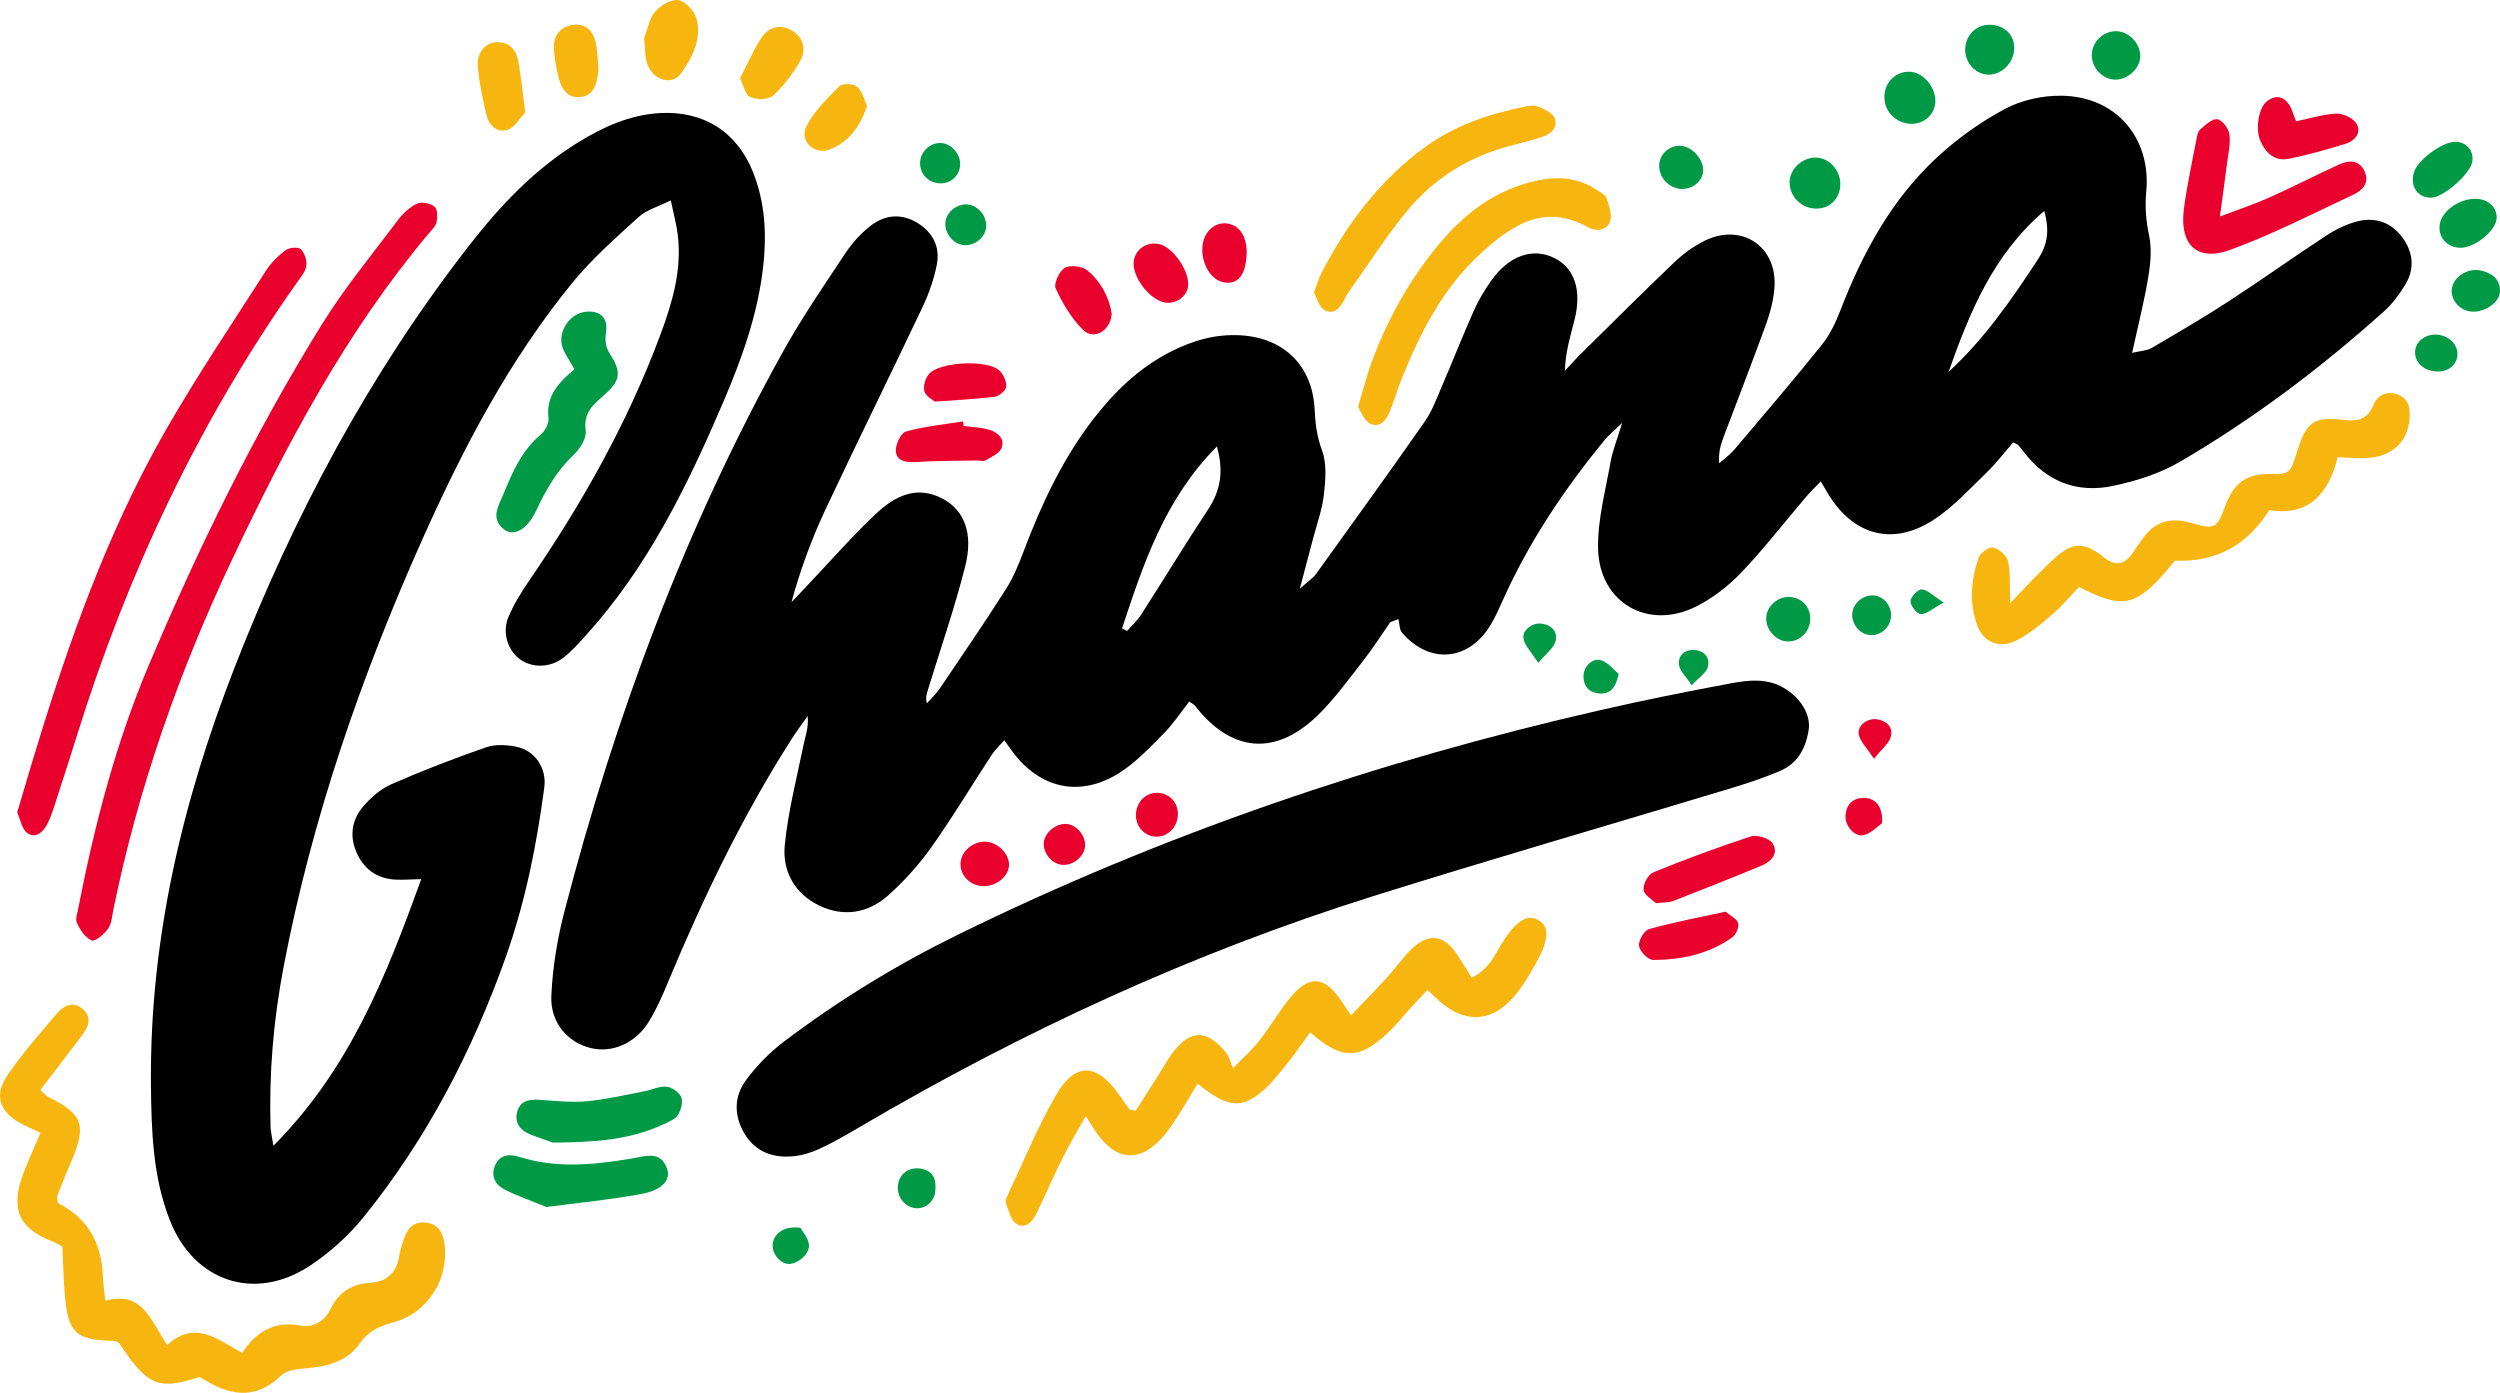
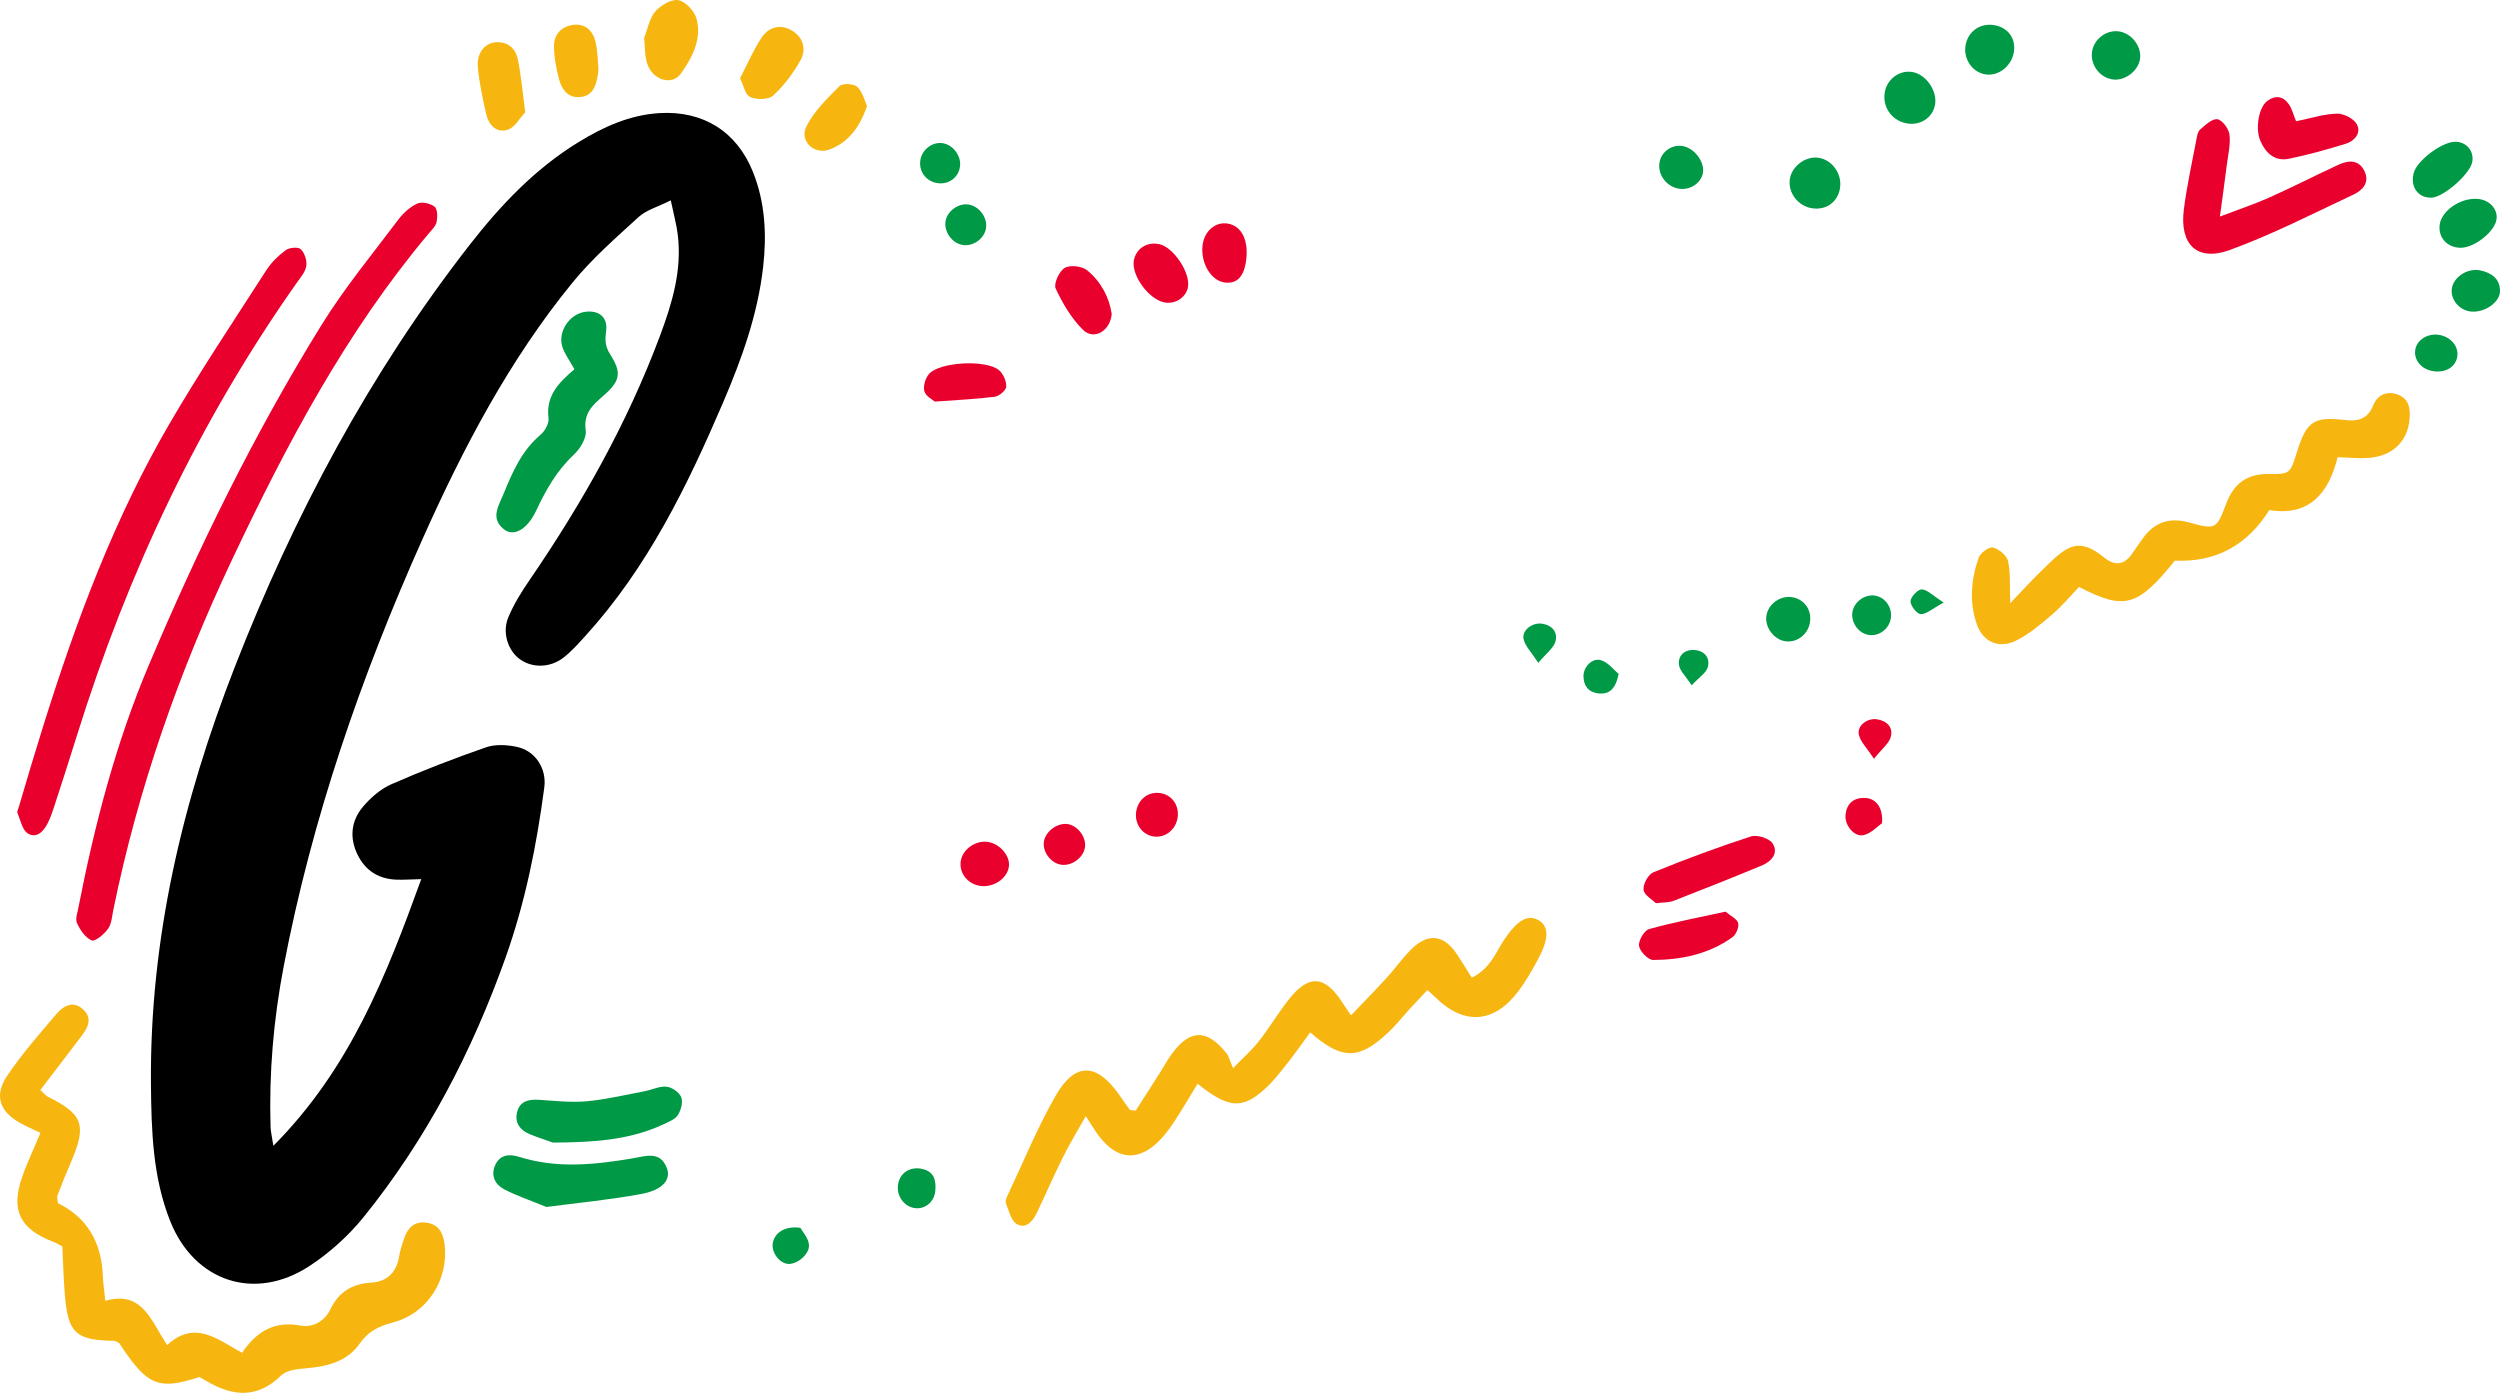
<svg xmlns="http://www.w3.org/2000/svg" id="Layer_1" width="3484.78" height="1941.52" viewBox="0 0 3484.78 1941.52">
  <defs>
    <style>.cls-1{fill:#ea002d;}.cls-2{fill:#009945;}.cls-3{fill:#f7b50f;}</style>
  </defs>
  <path class="cls-3" d="M166.14,1872.14c-2.35-1.1-4.7-3.08-7.08-3.12,2.38.04,4.73,2.02,7.07,3.14,34.42,52.24,50.1,63.59,92.05,53.09-41.95,10.5-57.62-.86-92.04-53.11Z" />
  <path class="cls-3" d="M594.01,1704.25c-17.66-2.27-26.46,8.61-31.31,23.78-2.4,7.52-5.04,15.08-6.29,22.83-3.65,22.65-16.59,35.7-39.3,37.07-26.1,1.57-44.82,12.85-56.27,36.58-8.43,17.47-24.65,26.41-42.09,23.19-36.01-6.64-60.91,7.82-81.36,38.03-33.74-18.39-65.72-46.72-104.37-10.79-22.36-33.2-34.06-76.63-86.19-61.76-1.41-13.68-3.07-24.03-3.46-34.42q-2.73-72.05-62.54-101.63c-.29-3.41-1.93-7.72-.72-10.95,6.01-15.97,12.59-31.73,19.3-47.42,21.68-50.66,16.14-65.89-32.93-90.12-2.23-1.1-3.87-3.38-10.31-9.18,20.23-26.5,39.39-51.33,58.22-76.39,8.39-11.15,14.29-23.7,2.16-35.41-13.96-13.46-27.81-6.03-37.66,5.5-23.87,27.94-48.28,55.77-68.76,86.16-18.55,27.52-10.99,49.54,17.29,65.71,8.94,5.12,18.57,9.04,28.97,14.03-9.27,22.21-18.92,42.16-26.01,62.98-15.47,45.44-2.2,71.33,43.59,88.81,4.57,1.75,8.78,4.45,12.88,6.56,1.23,24.19,1.71,46.51,3.63,68.71,4.54,52.4,15.42,62.02,68.56,62.89,2.38.04,4.73,2.02,7.08,3.12,34.42,52.25,50.09,63.61,92.04,53.11,5.99-1.5,12.52-3.45,19.72-5.79,3.27,1.84,6.72,3.7,10.1,5.69,36.6,21.62,70.8,24.6,104.2-8.12,7.89-7.73,23.84-8.78,36.35-9.91,28.66-2.59,55.97-9.95,72.59-33.97,12.39-17.9,27.29-24.65,47.08-29.92,48.08-12.81,77.49-59.99,71.47-108.91-1.99-16.17-8.56-27.88-25.68-30.07Z" />
  <path class="cls-3" d="M2146.5,1283.99c-15.39-10.72-30.76-2.44-49.45,25.31-12.13,18.01-19.12,40.54-45.52,53.48-7.17-11.36-13.6-21.95-20.43-32.29-18.56-28.1-40.72-30.66-64.72-6.46-12.01,12.11-21.91,26.29-33.44,38.91-15.63,17.12-31.9,33.64-49.77,52.38-5.92-8.77-8.78-12.78-11.41-16.94-24.83-39.13-47.44-40.88-75.69-4.74-14.57,18.64-26.81,39.09-41.34,57.76-9.09,11.68-20.48,21.58-35.93,37.54-4.82-11.16-5.98-16.83-9.2-20.84-27.83-34.73-51.79-33.71-77.76,3.14-5.3,7.52-9.68,15.66-14.61,23.44-11.71,18.42-23.5,36.8-34.11,53.4-5.86-.79-7.79-.48-8.33-1.21-4.67-6.29-9.15-12.73-13.59-19.2-31.89-46.44-62.46-48.01-89.85-.14-25.38,44.36-44.83,92.12-66.72,138.46-1.65,3.48-3.69,8.33-2.49,11.32,4.1,10.23,7.09,23.97,15.08,28.84,12.07,7.35,22.05-3.17,27.55-14.61,12.54-26.07,24.02-52.66,36.91-78.55,9.21-18.49,20.01-36.19,31.8-57.26,7.68,11.78,12.25,19.7,17.68,26.98,26.78,35.88,58.22,37.09,88.67,3.2,7-7.79,13.18-16.45,18.85-25.29,10.51-16.36,20.37-33.15,30.66-50.02,42.75,34.36,62,35.99,93.77,7.31,11.62-10.49,21.35-23.2,31.16-35.52,10.58-13.3,20.25-27.33,32.02-43.38,44.1,38.55,67.58,38.44,108.04.86,11.52-10.7,21.31-23.27,31.98-34.9,7.6-8.29,15.35-16.44,23.34-24.97,5.22,4.75,8.14,7.23,10.86,9.91,40.05,39.64,82.19,36.88,116.15-8.51,10.2-13.63,18.78-28.62,26.9-43.64,15.11-27.92,15.63-44.98,2.99-53.79Z" />
  <path class="cls-1" d="M109.58,1263.68c-1,7.42-5.1,16.58-2.38,22.73,4.27,9.68,11.7,20.7,20.62,24.48,4.71,1.99,17.36-8.71,22.8-16.29,5-6.96,5.52-17.34,7.35-26.34,34.62-169.7,91.59-331.84,165.51-488.19,76.04-160.83,158.95-317.54,274.21-454.73,4.19-4.99,9.75-10.17,10.92-16.02,1.39-6.91,1.31-17.95-2.83-21.21-5.87-4.61-17.69-7.31-24.02-4.41-10.23,4.69-19.74,13.36-26.64,22.54-36.3,48.29-75.02,95.19-106.75,146.4-93.63,151.12-171.56,310.49-240.82,474.18-45.87,108.39-75.35,221.42-97.97,336.86Z" />
  <path class="cls-3" d="M3340.54,549.43c-15.03-4.78-27.04,2.16-32.41,15.39-8.12,20.01-21.48,22.77-40.91,20.51-42.3-4.93-52.36,2.73-65.3,44.13-9.55,30.57-9.57,31.66-39.37,31.26-30.66-.42-48.89,13.37-59.54,41.61-13.42,35.57-14.51,36.17-51.36,26-27.98-7.72-49.04-.33-65.33,22.95-4.53,6.47-9.19,12.87-13.56,19.44-10.98,16.5-24.1,19.02-39.75,6.43-14.94-12.02-31.75-22.3-50.47-12.51-13.49,7.05-24.57,19.16-35.82,29.95-13.58,13.02-26.21,27.04-44.61,46.21-.98-25.96.59-43.04-3.15-58.87-1.85-7.84-12.65-16.79-20.94-18.75-5.48-1.29-17.65,7.57-19.98,14.28-10.57,30.39-13.33,62.14-2.44,93.01,8.59,24.35,30.42,34.21,54.3,22.63,18.49-8.96,34.84-23.06,50.67-36.59,13.74-11.73,25.42-25.88,37.42-38.34,63.51,32.75,81.37,27.88,133.57-36.67q85.21,3.74,131.68-70.56c55.3,9.31,82.98-23.42,95.18-73.62,16.52.5,29.65,2.04,42.6,1.07,33.93-2.52,54.94-22.84,57.68-53.99,1.38-15.64-1.01-29.52-18.15-34.97Z" />
  <path class="cls-1" d="M66.44,1147.61c3.5-7.05,6.24-14.55,8.68-22.05,10.97-33.8,21.93-67.61,32.51-101.53,70.25-225.26,169.63-436.33,305.84-629.54,5.28-7.49,12.17-15.28,13.48-23.68,1.17-7.51-2.29-18.18-7.65-23.41-3.54-3.46-16.03-2.43-21.04,1.28-10.38,7.67-20.22,17.33-27.17,28.17-46.16,71.9-93.82,142.98-136.63,216.87-18.08,31.21-34.82,62.96-50.44,95.16-67.68,139.54-114.29,287.55-157.96,436.58-.66,2.55-2.57,5.63-1.76,7.56,4.24,10.05,6.66,23.83,14.47,28.72,11.92,7.47,21.96-2.61,27.67-14.12Z" />
  <path class="cls-1" d="M26.06,1125.45c43.67-149.03,90.28-297.04,157.96-436.58-67.68,139.54-114.29,287.55-157.98,436.57-.63,2.56-2.55,5.64-1.73,7.57-.81-1.93,1.1-5.01,1.76-7.56Z" />
-   <path class="cls-3" d="M2002.64,344.2c-39.27,48.22-69.11,102.31-90.72,160.67-6.83,18.45-11.47,37.7-18.85,62.37,3.94,5.9,7.97,18.44,16.35,22.99,12.72,6.92,22.35-3.57,27.28-15.15,6.16-14.48,10.21-29.85,16.06-44.48,26.06-65.15,57.47-127.66,109.72-175.79,42.54-39.18,88.8-72.9,151.53-37.86,10.89,6.09,26.03,4.48,30.35-8.56,3.07-9.25-1.32-21.92-5.05-32.09-1.93-5.24-9.41-8.77-14.88-12.32-24.55-15.94-51.29-18.38-79.46-12.75-59.91,11.98-105.04,47.15-142.34,92.95Z" />
-   <path class="cls-3" d="M1846.22,432.14c12.33,7.32,21.75-2.57,27.54-14.28,1.75-3.53,3.57-7.09,5.84-10.3,26.61-37.47,51.45-76.39,80.43-111.93,38.41-47.11,88.42-78.17,147.88-93.11,14.01-3.52,27.99-7.31,41.75-11.69,12.59-4.01,22.41-13.4,17.42-26.17-2.93-7.5-14.87-12.56-23.79-16.22-5.5-2.26-13.11-.7-19.47.6-49.42,10.09-96.46,26.07-137.77,56.21-63.1,46.04-108.46,106.65-144.02,175.26-3.59,6.94-5.68,14.65-10.48,27.34,3.68,6.54,6.7,19.57,14.67,24.3Z" />
  <path class="cls-1" d="M3108.51,348.36c58.89-21.5,115.1-50.46,172.03-77.13,12.09-5.66,22.62-16.06,15.82-31.6-7.52-17.19-22.13-16.74-36.59-10.05-32.16,14.86-63.71,31.08-96.04,45.54-21.07,9.42-43.08,16.71-69.36,26.74,3.75-27.99,6.78-49.61,9.5-71.26,1.8-14.31,5.48-28.95,3.83-42.9-.97-8.16-9.95-20.39-16.8-21.47-7.21-1.14-16.85,8.05-24.07,14.28-3.43,2.96-4.38,9.43-5.34,14.53-6.08,32.25-13.28,64.38-17.4,96.9-6.22,49.11,18.52,73.2,64.44,56.43Z" />
  <path class="cls-2" d="M841.31,551.43c23.44-20.5,25.59-31.92,9.14-57.66-7.28-11.39-7.14-20.33-5.55-32.67,2.47-19.07-10.15-28.94-29.15-26.47-22.17,2.88-39,28.39-31.6,49.64,3.36,9.65,9.78,18.23,16.58,30.47-22.33,18.8-39.97,37.27-36.16,68.01.91,7.3-4.89,18.03-10.99,23.16-26.33,22.16-39.22,52.05-51.71,82.58-6.91,16.9-18.89,34.28.92,49.58,13.35,10.31,32.1.22,44.6-26.3,13.56-28.77,28.56-55.58,52.24-77.72,8.87-8.29,18.33-23.39,16.83-33.85-3.49-24.23,9.6-35.43,24.85-48.76Z" />
  <path class="cls-2" d="M882.61,1614.49c-53.13,9.09-106.22,14.74-159.14-1.98-13.5-4.26-26.76-3.17-33.33,11.79-6.32,14.41-.07,26.82,12.44,33.38,17.11,8.98,35.7,15.16,59.06,24.75,41.58-5.49,86.99-9.81,131.71-17.99,30.43-5.57,42.51-20.06,36.08-36.55-9.25-23.72-28.76-16.51-46.81-13.42Z" />
  <path class="cls-2" d="M929.15,1514.75c-9.78-1.05-20.14,4.34-30.38,6.27-26.92,5.07-53.75,11.56-80.93,14.03-21.91,1.99-44.31-.59-66.43-2.03-14.6-.95-27.01,1.9-30.72,17.49-3.55,14.96,4.63,25.14,18.25,30.66,10.84,4.39,21.99,7.99,31.71,11.48,54.42-.33,106.54-2.87,155.24-25.94,6.98-3.3,15.52-6.75,19.18-12.7,4.22-6.85,7.24-17.96,4.49-24.62-2.8-6.8-12.87-13.83-20.42-14.64Z" />
  <path class="cls-1" d="M2440.72,1165.91c-45.99,14.9-91.4,31.81-136.19,50.05-7.1,2.89-14.45,16.56-13.57,24.34.83,7.44,12.23,13.7,17.18,18.68,11.44-1.38,18.4-.86,24.26-3.14,41.44-16.14,82.82-32.46,123.84-49.62,13.13-5.49,23.48-17.35,14.49-30.75-4.74-7.06-21.52-12.31-30.01-9.56Z" />
  <path class="cls-1" d="M3190.33,221.33c26.86-5.43,53.37-12.95,79.59-21.01,12.33-3.79,21.77-15.2,15.32-27.07-4.31-7.93-18.25-15.06-27.69-14.84-18.03.43-35.94,6.35-57.02,10.64-3.96-9.63-5.77-17.54-10.06-23.72-8.09-11.63-19.19-12.98-30.45-4.32-11.55,8.88-16.65,38.27-9.32,55.2,7.39,17.06,20.14,29.07,39.64,25.12Z" />
-   <path class="cls-1" d="M1396.22,624.28c4.89-13.29-6.13-22.09-18.13-25.48-11.22-3.16-23.24-3.47-34.91-5.03-.25-2.13-.49-4.26-.73-6.38-26.65,4.32-53.8,6.84-79.61,14.13-7.14,2.02-14.94,18.63-14.12,27.81,1.17,13.16,14.05,15.54,27.52,14.7,28.54-1.77,57.19-1.6,85.8-2.17,3.92-.08,8.77,1.69,11.6-.03,8.26-5.02,19.78-9.89,22.59-17.54Z" />
  <path class="cls-3" d="M949.3,102.34c15.56-22.13,29.36-47.97,21.53-76.45-2.9-10.56-15.25-23.81-25.17-25.65-9.69-1.79-24.49,7-32.08,15.56-8.09,9.11-10.35,23.38-15.72,36.81,1.4,12.31.45,25.96,4.82,37.62,8.25,22.01,34.53,29.33,46.63,12.12Z" />
-   <path class="cls-3" d="M677.46,158.1c3.43,15.6,14.01,27.82,30.23,22.75,9.86-3.07,16.62-16.08,24.45-24.28-3.67-27.42-5.68-50.72-10.22-73.52-3.07-15.41-13.81-25.19-30.88-24.13-14.87.93-26.62,14.82-25.02,33.92,1.84,21.93,6.7,43.69,11.44,65.26Z" />
+   <path class="cls-3" d="M677.46,158.1c3.43,15.6,14.01,27.82,30.23,22.75,9.86-3.07,16.62-16.08,24.45-24.28-3.67-27.42-5.68-50.72-10.22-73.52-3.07-15.41-13.81-25.19-30.88-24.13-14.87.93-26.62,14.82-25.02,33.92,1.84,21.93,6.7,43.69,11.44,65.26" />
  <path class="cls-1" d="M2405.23,1270.77c-35.78,7.83-71.55,14.54-106.48,24.26-6.8,1.89-15.14,16.19-14.08,23.5,1.12,7.65,12.74,19.63,19.73,19.6,39.44-.18,77.65-8.2,110.49-31.74,5.1-3.66,9.36-13.95,7.96-19.71-1.41-5.8-10.35-9.76-17.63-15.9Z" />
  <path class="cls-3" d="M1045.67,135.23c9.08,3.92,25.64,3.9,32.02-1.98,15.09-13.9,28.01-31.18,38.1-49.17,8.45-15.06,4.11-31.79-11.58-41.29-15.69-9.5-32.16-5.66-42.04,8.84-11.65,17.12-19.77,36.64-30.61,57.41,4.86,9.77,7.22,23.21,14.1,26.19Z" />
  <path class="cls-3" d="M1195,121.12c-4.77-4.52-20.56-5.33-24.74-1.15-17.16,17.16-35.5,34.99-46.23,56.2-10.23,20.24,10.98,40.35,32.35,32.19,25.6-9.77,41.74-30.01,52.16-60.63-3.43-7.35-6.07-19.54-13.54-26.62Z" />
  <path class="cls-1" d="M1515.27,376.68c-7.12-5.81-23.79-7.67-31.21-3.2-7.66,4.61-15.64,22.03-12.52,28.74,9.68,20.78,22.01,41.75,38.19,57.67,14.87,14.63,37.91,1.84,39.9-22.32-3.28-22.6-14.73-44.87-34.36-60.89Z" />
  <path class="cls-3" d="M779.23,110.32c3.85,14.62,12.85,26.96,30.25,24.87,17.3-2.07,22.3-15.88,24.74-37.65-.88-9.11-.71-24.98-4.31-39.94-3.64-15.15-14.74-25.38-31.66-22.85-16.06,2.41-26.17,13.68-26.04,29.62.12,15.36,3.08,31.01,7.02,45.95Z" />
  <path class="cls-1" d="M1295.08,521.14c-5.18,5.78-8.54,17.15-6.56,24.27,1.94,6.99,11.69,11.82,14.51,14.39,31.64-2.34,57.82-3.44,83.71-6.8,6.14-.8,15.68-9.02,15.88-14.13.3-7.69-4.25-18.1-10.28-23.04-18.14-14.88-82.33-11.38-97.26,5.31Z" />
  <path class="cls-1" d="M1623.1,421.54c14.84,2.87,29.74-6.55,32.71-20.7,4.21-20.01-19.98-56.51-40.17-60.61-16.92-3.44-32.02,6.25-35.12,22.54-3.94,20.69,20.56,54.51,42.57,58.77Z" />
  <path class="cls-2" d="M3389.35,275.53c16.66-.55,53.5-32.75,56.71-49.57,2.95-15.44-8.22-28.58-24.1-28.36-18.19.26-52.35,25.82-57.26,42.84-5.64,19.57,5.7,35.71,24.65,35.08Z" />
  <path class="cls-2" d="M3400.52,314.66c-1.32,16.93,10.47,29.82,28.1,30.71,19.85,1,50.2-23.1,51.47-40.88,1.03-14.33-10.72-26.2-27.01-27.28-24.28-1.61-50.99,17.42-52.55,37.44Z" />
  <path class="cls-1" d="M1706.66,393.71c16.6,2.39,26.59-7.03,29.97-28.27,4.69-29.43-5.41-50.71-25.55-53.85-16.81-2.61-32.06,10.32-34.71,29.43-3.4,24.57,11.18,49.93,30.29,52.68Z" />
  <path class="cls-2" d="M2697.31,145.8c3.22-18.24-11.45-40.62-29.48-44.96-18.28-4.39-36.83,8-40.46,27.03-3.89,20.41,8.61,39.31,28.99,43.81,19.55,4.32,37.64-7.11,40.96-25.88Z" />
  <path class="cls-2" d="M2524.72,290.1c20.06,3.63,36.78-7.88,40.04-27.56,3.36-20.27-11.1-40.34-30.77-42.73-18.02-2.19-37.03,12.66-39.23,30.64-2.25,18.36,11.29,36.27,29.96,39.65Z" />
  <path class="cls-2" d="M2768.15,103.81c17.94,2.47,36-12.03,39.06-31.38,2.94-18.56-7.98-33.77-26.73-37.26-19.82-3.68-37.25,8.3-40.66,27.95-3.36,19.33,9.73,38.11,28.33,40.68Z" />
  <path class="cls-2" d="M2946.85,110.92c16.65,1.18,34.2-13,36.23-29.26,2.25-18.09-13.15-36.76-31.43-38.1-17.33-1.28-33.41,11.91-35.63,29.21-2.4,18.76,12.19,36.83,30.83,38.15Z" />
  <path class="cls-1" d="M1378.7,1173.83c-16.54-3.53-35.38,8.25-39.1,24.45-3.89,16.96,8.17,33.67,26.35,36.53,19.01,2.99,38.87-10.65,40.46-27.78,1.3-14.03-11.87-29.8-27.72-33.19Z" />
  <path class="cls-2" d="M3457.6,376.99c-17.53-3.84-36.71,8.53-39.76,24.09-3.01,15.37,9.38,31.15,26,33.12,18.94,2.25,40.9-12.56,40.94-28.5.04-17.6-12.26-25.44-27.19-28.71Z" />
  <path class="cls-2" d="M2497.71,832.37c-17.11-2.57-34.26,10.71-35.71,27.66-1.31,15.31,11.08,31.33,26.11,33.74,17.14,2.75,33.27-10.19,35.07-28.14,1.69-16.86-8.97-30.78-25.47-33.26Z" />
  <path class="cls-2" d="M2346.16,203.7c-14.38-2.82-29.13,6.59-32.56,20.79-4.01,16.57,7.21,33.99,24.55,38.13,15.97,3.81,32.88-6.47,35.59-21.63,2.67-14.97-11.5-34.14-27.58-37.29Z" />
  <path class="cls-1" d="M1583.68,1131.83c-2.3,16.94,8.75,32.11,24.9,34.21,16.01,2.07,30.63-9.75,32.97-26.66,2.39-17.23-8.32-31.83-24.89-33.97-16.49-2.12-30.64,9.21-32.98,26.43Z" />
  <path class="cls-1" d="M1512.38,1180.79c1.86-13.47-9.4-29.13-22.92-31.88-14.65-2.98-32.25,9.55-34.38,24.46-1.95,13.7,9.07,28.97,22.91,31.75,15.09,3.03,32.3-9.15,34.39-24.33Z" />
  <path class="cls-2" d="M1318.19,307.35c-3.07,15.19,8.73,31.93,24.09,34.17,14.09,2.05,29.1-8.39,31.93-22.21,3.1-15.14-8.71-31.82-24.22-34.23-13.67-2.13-29.03,8.64-31.79,22.28Z" />
  <path class="cls-2" d="M1308.61,255.48c15.4,1.36,28.4-9.42,29.67-24.59,1.2-14.34-10.09-29.03-24.01-31.25-15.87-2.53-31.14,10.49-31.72,27.06-.53,15.07,10.66,27.42,26.06,28.78Z" />
  <path class="cls-2" d="M2635.55,862.51c2.66-15.02-7.09-29.61-21.51-32.19-14.14-2.53-29.21,8.04-31.85,22.35-2.64,14.29,7.71,29.51,21.93,32.25,14.24,2.74,28.83-7.66,31.43-22.42Z" />
  <path class="cls-2" d="M3401.26,467.05c-17.05-3.5-33.54,7.03-34.8,22.19-1.17,14.12,9.98,26.16,26.18,28.26,16.86,2.18,30.17-6.08,32.52-20.2,2.31-13.84-8.09-27.02-23.89-30.25Z" />
  <path class="cls-2" d="M1286.3,1629.57c-17.36-4.27-32.29,5.08-34.56,22.05-2.02,15.13,7.76,29.35,22.13,32.15,14.34,2.8,28.45-7.62,29.86-23.72,1.17-13.46-.75-26.37-17.43-30.47Z" />
  <path class="cls-1" d="M2598.28,1112.17c-15.48.09-24.25,8.59-25.79,23.76-1.46,14.44,12.29,31.35,25.45,28.11,10.64-2.63,19.5-12.49,25.41-16.57,1.83-22.83-9.3-35.38-25.07-35.29Z" />
  <path class="cls-2" d="M1115.65,1711.49c-21.86-3.25-36.5,7.4-38.54,21.9-1.79,12.72,9.48,27.62,21.49,28.4,12.37.8,30.26-13.45,29.01-26.77-.89-9.46-9.07-18.23-11.95-23.54Z" />
  <path class="cls-2" d="M2207.22,942.82c.28,13.08,6.79,22.07,20.48,23.67,15.35,1.8,24.19-5.71,28.57-27.07-6.4-5.31-14.07-15.55-24.07-18.97-12.27-4.2-25.26,8.88-24.98,22.36Z" />
  <path class="cls-1" d="M2591.15,1024.46c2.34,9.78,11.05,18.02,21.02,33.16,11.03-13.78,20.74-21.05,23.35-30.33,3.66-13.01-4.79-22.3-18.69-24.59-14.01-2.3-28.76,8.86-25.67,21.75Z" />
  <path class="cls-2" d="M2150.03,869.44c-13.67-2.3-29,8.87-26.28,21.4,2.1,9.65,10.69,17.89,20.49,33.13,11.33-13.5,21.19-20.49,23.86-29.59,3.71-12.66-4.02-22.58-18.06-24.94Z" />
  <path class="cls-2" d="M2358.01,955.26c10.55-11.32,20.12-17.14,22.4-25.06,3.69-12.82-4.04-22.93-17.94-24.1-13.69-1.15-23.55,6.95-22.16,20.44.84,8.21,9.26,15.63,17.7,28.72Z" />
  <path class="cls-2" d="M2663.11,838.06c-.18,6.24,8.9,17.77,14.25,17.97,7.84.28,15.97-7.47,31.97-16.13-15.31-9.78-22.79-18.05-30.58-18.34-5.39-.2-15.47,10.47-15.64,16.5Z" />
-   <path d="M3284.32,308.97c-14.94,4.11-29.57,11.45-42.59,19.99-45.16,29.62-89.11,61.09-134.38,90.53-35.29,22.95-71.66,44.27-108.02,65.51-6.75,3.94-15.73,4.08-27.33,6.84,8.28-37.99,16.76-71.12,22.36-104.72,3.19-19.18,5.29-39.9,1.33-58.54-4.45-20.93-5.93-40.55-3.98-61.91,6.85-74.79-42.38-131.94-117.45-133.24-26.56-.46-56.08,5.88-79.36,18.29-34.41,18.33-67.21,41.89-95.78,68.49-62.85,58.53-102.93,132.57-133.66,212.12-6.55,16.95-14.7,34.21-25.96,48.24-39.56,49.3-80.66,97.37-121.52,145.6-6.23,7.36-14.35,13.12-21.59,19.63-1.21-14.11,1.84-25.3,5.9-36.1,19.9-53,40.57-105.71,59.84-158.93,5.76-15.92,10.01-33,11.28-49.83,4.31-57.27-45.66-90.82-97.37-65.31-15.12,7.46-29.47,17.88-41.7,29.53-43.85,41.76-86.69,84.59-129.81,127.12-8,7.9-15.49,16.32-23.22,24.5.72-26.09,7.75-48.38,13.46-71,10.42-41.35-.05-72.21-28.29-86.2-30.01-14.87-63.52-3.12-88.13,32.01-9.03,12.88-17.35,26.6-23.72,40.94-16.02,36.07-30.5,72.81-46.09,109.07-6.72,15.64-12.75,32.1-22.39,45.87-49.84,71.2-100.65,141.72-151.45,212.24-4.41,6.13-11.27,10.49-22.91,21.03,7.68-29.03,13.11-49.31,18.41-69.62,5.32-20.37,12.76-40.53,15.12-61.25,2.34-20.43,4.38-43.27-2.44-61.72-7.09-19.17-9.45-37.25-10.35-56.94-2.77-60.71-42.05-100.04-102.87-103.82-35.1-2.18-67.77,7.38-98.73,23.31-43.08,22.16-77.07,54.9-106.39,92.77-43.19,55.77-72.62,118.84-97.46,184.41-6.96,18.36-14.49,36.99-24.97,53.45-29.7,46.62-60.92,92.28-91.91,138.07-5.15,7.62-12.1,14.01-18.22,20.98-1.98-7.6-.49-12.51,1.01-17.42,17.73-57.88,37.66-115.2,52.48-173.82,11.53-45.6-1.39-77.78-31.05-93.77-36.51-19.68-67.48-3.63-93.25,20.62-33.49,31.5-63.81,66.36-95.5,99.77-7.45,7.86-14.9,15.72-22.35,23.58,12.36-46.05,28.49-89.06,47.95-130.5,44.2-94.12,90.42-187.29,134.91-281.28,8.9-18.81,15.96-39.13,19.81-59.52,4.51-23.93-5.67-44-26.83-57.09-22.92-14.17-46.1-11.59-66.3,4.31-13.21,10.4-25.12,23.58-34.43,37.62-29.81,44.97-60.47,89.62-86.64,136.71-137.08,246.64-234.42,509.08-305.2,781.63-9.85,37.94-16.25,77.5-18.08,116.59-1.76,37.51,22.72,65.16,54.76,73.06,29.65,7.31,62.15-6.19,80.96-36.47,11.04-17.77,19.46-37.34,27.53-56.74,48.66-116.88,103.44-230.62,171.7-337.51,7.01-10.98,14.9-21.4,22.38-32.08,1.54,16.1-3.38,28.33-5.97,41.04-9.44,46.27-21.42,92.38-25.99,139.18-3.53,36.1,13.95,67.63,48.2,84.07,34.06,16.34,68.23,10.46,95.9-14.2,22.39-19.95,42.99-42.84,60.34-67.29,29.68-41.83,56.08-86,84.2-128.96,4.5-6.88,10.82-12.57,17.37-20.03,5.12,7.17,8.06,11.46,11.17,15.63,38.64,51.85,94.43,64.43,149.08,29.94,22.97-14.5,42.35-35.21,61.72-54.73,13.45-13.55,24.09-29.88,35.93-44.9,4.09,3.05,6.64,4.24,8.17,6.22,50.4,64.77,111.89,70.42,170.87,13.04,23.43-22.8,42.84-49.85,63.1-75.74,13.56-17.32,25.38-36,37.98-54.07,3.79-1.49,7.57-2.97,11.36-4.45,1.6,6.46,1.22,14.61,5.09,19.11,38.46,44.77,93.72,39.43,123.92-11.68,6-10.16,10.9-21.03,15.71-31.84,36.75-82.41,86.39-156.62,143.55-226.03,5-6.08,11.31-11.08,23.62-22.95-7.41,24.48-13.51,39.21-16.19,54.53-7,40.05-18.19,80.47-17.39,120.54,1.51,75.71,69.78,114.79,137.04,80.71,23.03-11.67,44.77-28.46,62.62-47.18,31.73-33.28,59.97-69.89,89.84-104.96,6.21-7.3,13.17-13.95,20.94-22.11,4.46,7.64,7.05,12.16,9.72,16.62,35.12,58.69,90.41,74.18,147.61,36.97,27.16-17.67,49.76-42.64,73.36-65.39,13.8-13.31,25.52-28.78,37.48-42.49,4.5,2.3,5.96,2.64,6.78,3.55,2.64,2.91,5.15,5.94,7.52,9.08,31.79,42.09,74.78,58.69,125.28,47.93,31.74-6.76,64.37-16.94,92.19-33.16,102.68-59.89,197.38-131.28,285.82-210.73,11.52-10.35,21.16-23.53,29.16-36.9,13.58-22.7,10.65-45.91-5.07-66.55-16.01-21.01-38.65-27.75-63.47-20.92ZM1683.84,710.36c-31.83,48.1-61.74,97.48-92.92,146.02-5.42,8.44-13.13,15.42-19.79,23.07-2.37-1.2-4.73-2.4-7.1-3.6,29.86-90.24,59.67-180.52,132.22-253.51,9.81,34.69,5.09,61.58-12.41,88.01ZM2840.6,361.7c-36.62,55.84-74.41,110.57-124.47,156.72,29.17-82.39,61.57-162.96,133.36-224.39,7.86,27.94,4.3,47.56-8.88,67.67Z" />
  <path d="M1063.74,372.25c5.12-44.98,2.93-89.59-14.04-132.25-22.47-56.51-69.48-85.9-130.11-82.36-42.03,2.45-78.88,19.37-113.97,40.96-60.4,37.18-108.31,87.92-151.37,143.23-139.42,179.1-244.9,377.18-327.12,588.18-72.87,187.01-118.58,379.46-116.73,581.39.59,64.63,2.49,129.49,26.79,190.59,33.61,84.5,117.78,112.58,193.87,62.9,28.21-18.42,54.6-42.19,75.78-68.4,87.68-108.54,151.35-230.84,197.99-362.04,27.32-76.84,43.29-156.41,53.9-237.12,3.42-25.99-12.48-50.94-38.54-56.34-13.67-2.83-29.73-3.82-42.53.63-44.68,15.5-88.92,32.57-132.21,51.57-15.04,6.6-28.94,18.8-39.67,31.55-16.45,19.58-18.87,43.21-7.31,66.72,10.78,21.92,29.02,33.61,53.49,34.67,10.07.44,20.19-.37,35.23-.72-48.75,134.55-99.13,264.04-206.14,371.75-2.14-14-3.71-20.08-3.9-26.21-2.33-75.35,4.15-149.97,18.31-224.02,39.54-206.83,107.99-404.27,193.7-596.04,56.57-126.56,120.74-249.05,208.84-356.97,27.24-33.37,60.21-62.28,92.19-91.44,10.73-9.79,26.52-14.02,44.83-23.23,4.03,19.36,7.8,33.01,9.6,46.92,6.46,50-7.74,96.76-24.89,142.58-45.49,121.55-108.77,233.66-182.02,340.45-11.1,16.18-21.62,33.25-29.16,51.27-8.69,20.74-.91,45,14.67,57.31,17.11,13.52,42.96,13.83,62.31-1.2,11.33-8.8,21.04-19.84,30.75-30.54,86.37-95.06,141.75-208.51,191.66-325.04,25.98-60.66,48.28-122.65,55.8-188.76Z" />
-   <path d="M2486.12,958.67c-23.71-13.66-48.92-10.68-73.25-6.18-60.81,11.24-121.47,23.54-181.76,37.3-310.67,70.91-610.52,172.85-896.85,313.56-85.48,42-166.25,91.56-242.06,148.95-19.63,14.87-37.49,33.34-52.21,53.11-16.99,22.81-17.17,49.52-2.37,74.53,15.09,25.5,39.41,34.36,67.52,31.84,12.79-1.15,25.91-5.16,37.61-10.6,19.07-8.86,37.37-19.48,55.53-30.16,226.88-133.43,464.62-243.05,715.87-321.9,164.59-51.65,330.36-99.53,495.5-149.42,23.91-7.22,47.81-14.99,70.77-24.71,21.79-9.23,35.77-26.48,40.77-57.76,3.03-20.01-10.13-44.17-35.1-58.55Z" />
</svg>